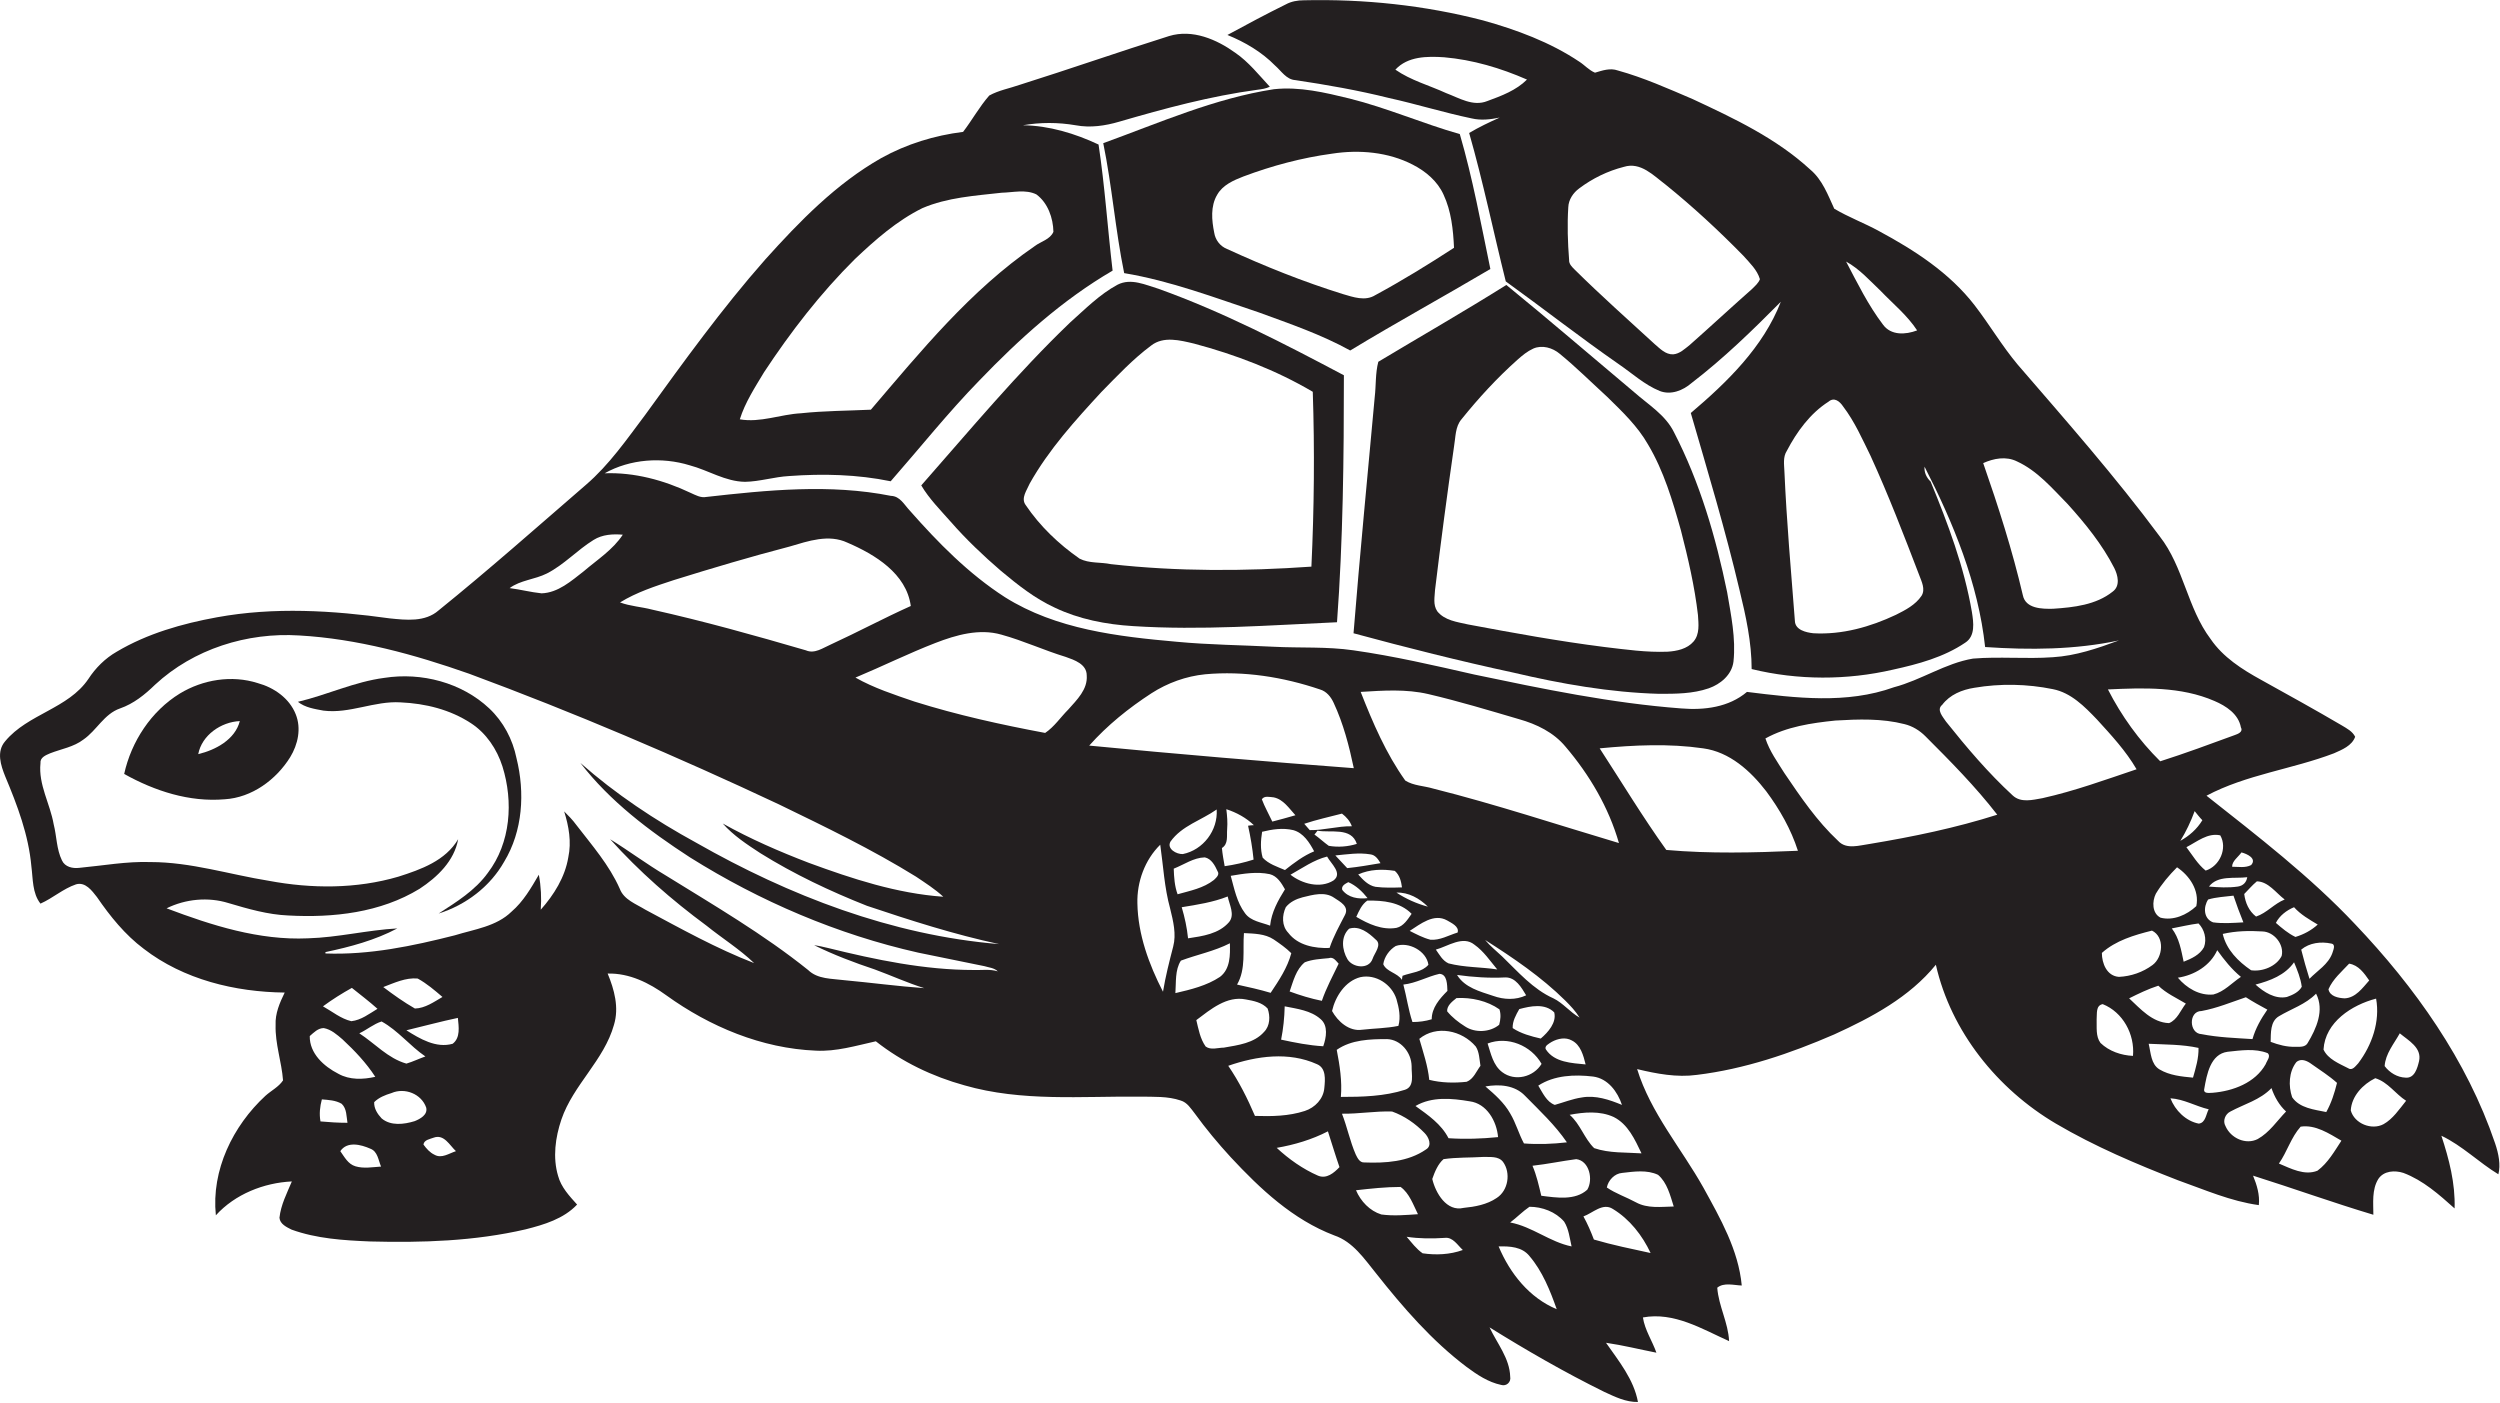
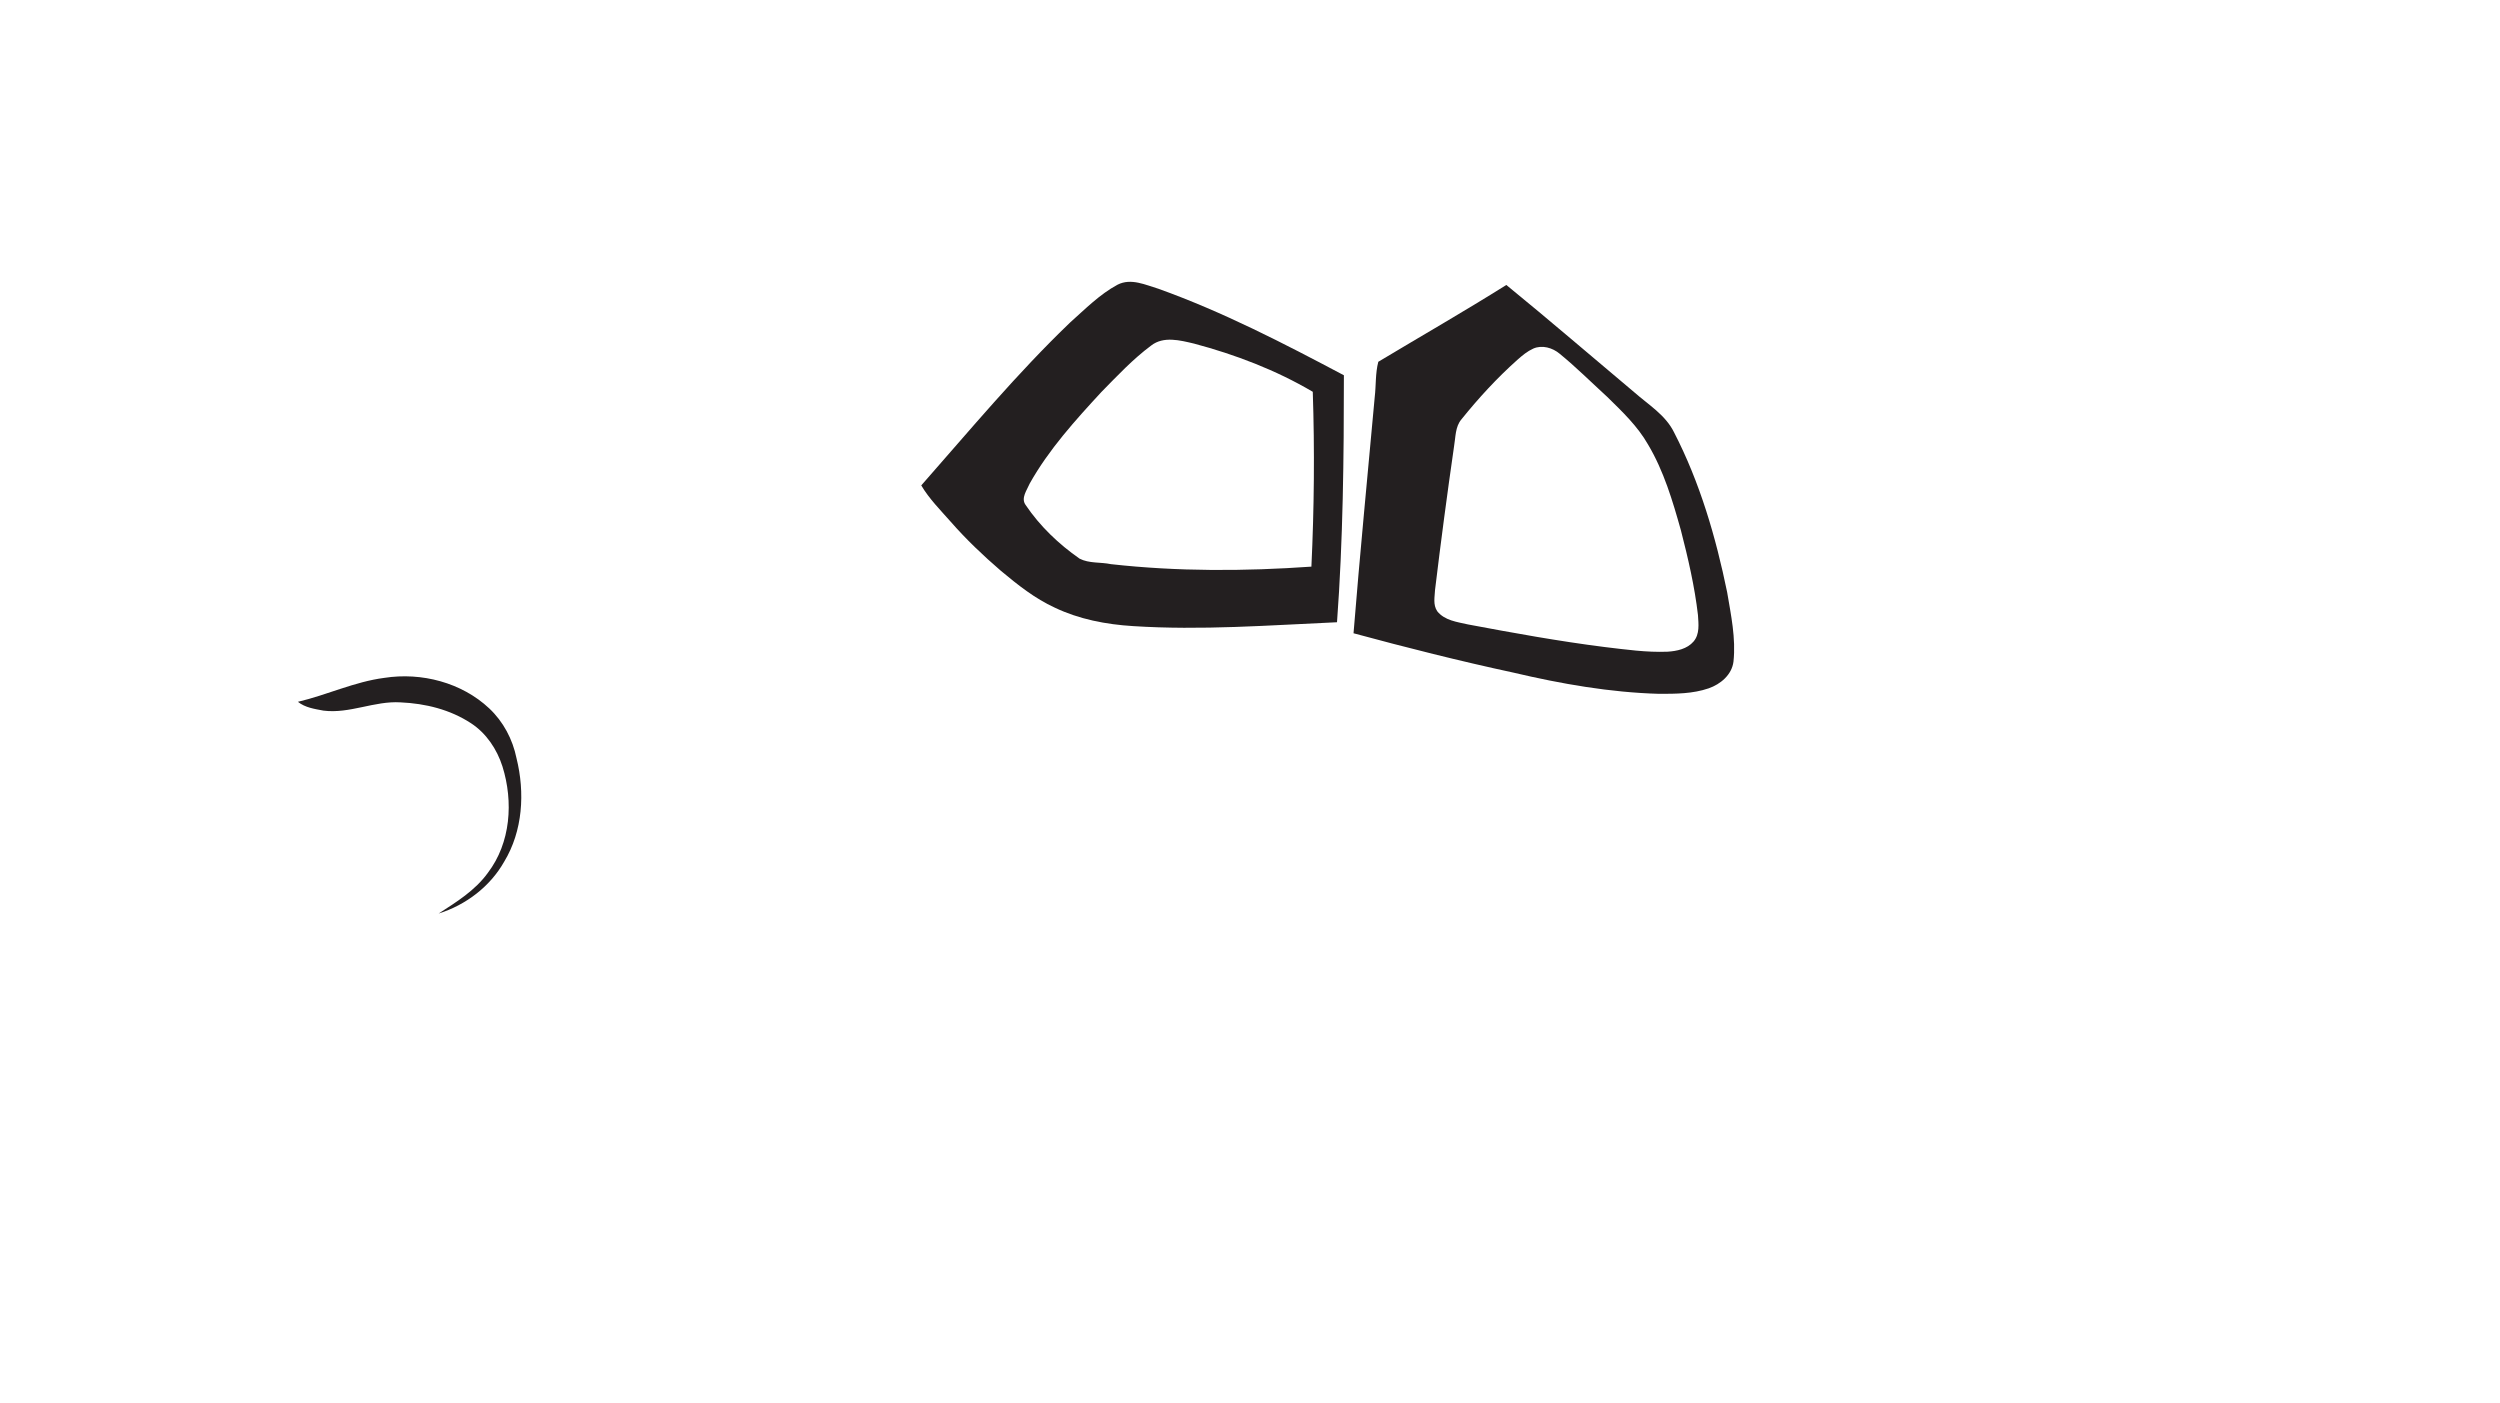
<svg xmlns="http://www.w3.org/2000/svg" version="1.1" id="Layer_1" x="0px" y="0px" viewBox="0 0 908 509.5" enable-background="new 0 0 908 509.5" xml:space="preserve">
  <g>
-     <path fill="#231F20" d="M906.2,415.2c-10.2-30.1-29.1-56.7-50.9-79.6C839,318.3,820,303.7,801.4,289c14.5-7.7,31.1-9.6,46.3-15.4   c2.9-1.3,6.5-2.7,7.7-6c-1-2-3-3-4.8-4.1c-9.7-5.7-19.5-11.1-29.4-16.6c-6.9-3.8-13.8-8.2-18.3-14.8c-8.5-11.3-9.8-26.2-18.5-37.3   c-16.1-21.7-34-42-51.6-62.4c-5.7-6.8-10.2-14.5-15.6-21.5c-9.1-11.8-21.8-20-34.8-27c-5.3-2.9-11-5-16.2-8.1   c-2.3-5-4.3-10.5-8.7-14.2C645.1,50.2,629.8,43,614.8,36c-8.9-3.8-17.8-7.8-27.2-10.4c-2.8-1-5.6,0-8.3,0.8c-2.2-0.9-3.8-2.8-5.7-4   c-10.6-7.1-22.8-11.6-35-15c-21.2-5.5-43.2-7.8-65-7.3c-2.3,0-4.6,0.4-6.6,1.5c-7.1,3.5-14.2,7.3-21.2,11.1   c6.4,2.6,12.5,6.2,17.3,11.1c2.3,2,4.1,5.1,7.4,5.3c11.4,1.7,22.8,3.7,34,6.5c10,2.2,19.9,5.3,30,7.4c3.4,0.8,6.8,0.4,10.2-0.3   c-3.8,1.7-7.6,3.5-11.1,5.6c5.1,17.8,8.8,35.9,13.3,53.9c13.7,9.9,27,20.3,40.8,29.9c5,3.4,9.5,7.6,15.1,9.9   c4.1,1.6,8.5-0.2,11.6-2.9c11.6-8.9,22.1-19.1,32.4-29.5c-6.4,16.5-19.5,29.2-32.7,40.4c6.2,21.4,12.6,42.6,17.7,64.3   c2.3,9.4,4.4,19,4.4,28.7c16.8,4.1,34.6,4.1,51.4,0.2c9.1-2,18.4-4.5,26.2-9.8c3.7-2.4,3-7.3,2.4-11.1c-2.8-16.4-8.7-32.1-15-47.4   c-1.5-1.4-2.4-3.4-2.2-5.4c10.5,20.5,19.5,42.4,22,65.5c16.2,1.1,32.7,1,48.6-2.4c-7.8,2.9-15.7,5.6-24,6.1   c-9.7,0.7-19.4-0.3-29,0.5c-10.1,1.7-18.8,7.8-28.7,10.4c-17.2,6.2-35.7,3.9-53.4,1.7c-6.6,5.6-15.5,6.7-23.9,6   c-25.3-1.9-50.3-7.1-75.1-12.3c-14.5-3.3-29.1-6.7-43.9-8.8c-9.6-1.4-19.3-0.8-29-1.3c-11.7-0.6-23.4-0.7-35.1-1.8   c-21.4-1.9-43.9-4.5-62.5-16.2c-13.2-8.5-24.3-19.8-34.6-31.5c-2-2.1-3.5-5.2-6.8-5.3c-22.1-4.4-44.9-2.1-67.1,0.4   c-2,0.4-3.9-0.7-5.7-1.5c-9.7-4.6-20.4-7.5-31.2-7.1c9.3-5.2,20.8-6,30.9-2.9c6.8,1.8,12.9,5.9,20.1,6c5.4-0.1,10.6-1.8,16-2.1   c12.3-0.9,24.8-0.6,36.9,1.9c10.7-12.2,20.8-24.9,32.1-36.5c14.5-15.1,30.3-29.4,48.5-40c-1.8-15.2-2.8-30.6-5.1-45.8   c-8.5-4-18-6.9-27.5-7c6.3-1.1,12.8-1.1,19.2,0c5.3,1,10.7,0.2,15.8-1.3c16.5-4.8,33.1-9.3,50.2-11.6c1.5-0.2,3.1-0.4,4.5-1.1   c-4-4.3-7.7-9-12.5-12.3c-6.8-4.9-15.6-8.7-24.1-6.1c-18.1,5.7-36.1,12-54.2,17.7c-3.7,1.3-7.7,2-11.1,3.9   c-3.6,4.1-6.2,8.9-9.5,13.2c-10.4,1.3-20.5,4.4-29.7,9.5c-16.4,9.3-29.7,23-42.2,36.9c-15.7,17.8-29.6,37.1-43.5,56.3   c-6.7,8.9-13.1,18.2-21.6,25.5c-17.7,15.3-35.3,30.9-53.5,45.6c-4.9,4.3-11.8,3.5-17.7,2.9c-20.8-2.9-42-4.2-62.8-0.4   c-12.6,2.3-25.3,5.9-36.4,12.5c-4.2,2.4-7.7,5.9-10.3,9.9c-7.3,10.8-22,12.7-30.2,22.6C-1.4,273,0.3,278,1.9,282   c4.4,10.5,8.5,21.3,9.5,32.7c0.6,4.5,0.3,9.7,3.3,13.5c4.5-2,8.2-5.4,12.9-7c3.4-1,5.8,2.3,7.6,4.6c4.8,7,10.2,13.7,17,18.8   c14.5,11.2,33.2,15.7,51.2,15.9c-1.8,3.7-3.5,7.6-3.3,11.8c-0.2,6.8,2.2,13.4,2.7,20.1c-1.6,2.4-4.3,3.7-6.4,5.6   c-11.8,10.9-19.7,27-18,43.4c7-7.7,17.4-11.8,27.6-12.3c-1.8,4.3-4,8.5-4.5,13.2c0.2,2.3,2.6,3.4,4.4,4.3   c9.1,3.3,18.9,3.9,28.5,4.3c18.9,0.5,38-0.1,56.5-4.4c6.7-1.7,13.8-3.8,18.7-9c-2.8-3.1-5.8-6.3-6.9-10.4c-2-6.7-1-14,1.2-20.5   c4.3-12.6,15.5-21.5,19.1-34.4c1.9-6.3,0.1-12.8-2.3-18.6c7.9-0.2,15.1,3.4,21.3,7.9c15.8,11.4,34.7,19.3,54.3,20.1   c7.4,0.4,14.6-1.8,21.8-3.4c9.5,7.5,20.6,12.8,32.2,16c20.8,6,42.6,3.9,63.9,4.1c4.9,0.1,9.9-0.2,14.6,1.4c2.4,0.7,3.7,2.9,5.2,4.8   c4,5.5,8.4,10.8,13,15.8c10.7,11.5,22.6,22.7,37.6,28.4c6.8,2.3,10.9,8.5,15.2,13.8c9.8,12.4,20.3,24.5,32.9,34   c3.8,2.8,7.8,5.5,12.5,6.5c1.9,0.6,3.7-1,3.3-3c-0.2-6.7-4.8-12.1-7.5-17.9c13.5,8.4,27.4,16.4,41.6,23.4c3.9,1.8,7.9,3.8,12.3,3.7   c-1.5-8.2-7-14.9-11.6-21.5c6.2,0.9,12.2,2.4,18.3,3.6c-1.5-4.3-4.2-8.2-4.9-12.8c11.3-2.1,21.5,4.2,31.3,8.6   c-0.3-6.7-3.8-12.7-4.3-19.4c2.4-2,6-0.9,8.9-0.8c-1.2-12.9-7.8-24.4-13.9-35.5c-8-14.3-19.2-27.2-24.1-43.1   c7.1,1.7,14.4,3.1,21.7,2.1c17.3-2.1,34-7.8,49.9-14.7c13.6-6.2,27.3-13.5,36.9-25.3c5.5,24.3,22.4,45.2,43.6,57.7   c14.1,8.3,29.2,14.7,44.4,20.6c9.6,3.4,19.1,7.6,29.3,9c0.4-3.7-0.7-7.3-2.1-10.7c14.6,4.6,29,9.8,43.7,14.2c0-4.3-0.6-9.1,1.8-13   c2-3,6-3.2,9.1-2.2c7.2,2.7,13,7.9,18.6,12.9c0.3-9.1-2-17.9-4.8-26.4c7.6,3.6,13.6,9.7,20.7,14C908.3,423.1,907.5,419,906.2,415.2   z M540.2,36.7c-5.2,2.1-10.2-1.1-15-2.9c-6.1-2.8-12.8-4.6-18.4-8.5c4.5-4.9,11.6-4.9,17.7-4.5c10.4,0.9,20.5,3.9,30.1,8.1   C550.7,32.8,545.4,34.8,540.2,36.7z M636.3,105c-7.6,6.7-15,13.6-22.6,20.3c-1.8,1.4-3.6,3.2-6,3.4c-2.8,0.1-4.8-2.1-6.7-3.7   c-9.7-8.9-19.6-17.7-29-27c-1-1-2.2-2.1-2.1-3.6c-0.5-6.4-0.7-12.8-0.3-19.1c0.1-2.8,1.8-5.3,4-6.9c4.8-3.6,10.3-6.3,16.2-7.8   c6.1-1.9,10.8,3.2,15.2,6.5c9.9,8,19.3,16.7,28.2,25.8c2.3,2.6,5,5.1,6,8.5C638.7,102.8,637.4,103.9,636.3,105z M683.1,105.7   c4.5,4.7,9.6,8.8,13.2,14.3c-4.2,1.6-9.5,1.9-12.4-2.1c-5.4-7.1-9.3-15.1-13.4-22.9C675.4,97.7,679.1,101.9,683.1,105.7z    M697.9,216.4c-2.2,3.3-5.9,5.2-9.3,6.9c-9.3,4.4-19.6,7.3-30,6.7c-2.7-0.3-6.6-1.2-6.7-4.5c-1.4-18-3-36.1-3.8-54.2   c-0.1-2.6-0.6-5.3,0.9-7.6c3.6-6.9,8.5-13.6,15.1-17.8c2.1-1.8,4.1-0.1,5.3,1.7c4.2,5.5,7,11.9,10,18c6.5,14.2,12.1,28.8,17.7,43.4   C697.9,211.2,699.4,214,697.9,216.4z M767.3,214.9c-6,4.8-14.1,5.7-21.6,6.2c-4,0.1-10,0-11-4.9c-3.8-16.3-8.9-32.2-14.4-48   c3.8-1.7,8.3-2.6,12.3-0.6c7.4,3.4,12.8,9.8,18.4,15.5c6.4,7.1,12.5,14.6,16.9,23.2C769.2,208.9,770.2,212.8,767.3,214.9z    M277.5,135.2c9.7-14.7,20.5-28.7,33-41.1c7.4-7,15.2-13.9,24.5-18.5c9.1-3.9,19.1-4.5,28.8-5.6c4.2-0.1,8.7-1.3,12.6,0.6   c4.2,3.1,6.1,8.6,6.2,13.6c-1.2,2.8-4.6,3.5-6.8,5.2c-23.3,16-41.3,38.1-59.5,59.4c-8.5,0.4-17,0.4-25.4,1.3   c-7.5,0.4-14.7,3.5-22.2,2.2C270.6,146.2,274.2,140.7,277.5,135.2z M853.2,350c3.4,0.5,5.5,3.5,7.3,6.1c-2.4,2.7-4.9,6.3-8.9,6.5   c-2.3-0.1-5.4-0.7-5.9-3.3C847.3,355.6,850.5,352.9,853.2,350z M846.7,342.7c1.8,0.3,0.7,2.4,0.4,3.5c-1.5,4.1-5.4,6.3-8.3,9.3   c-1.1-3.5-2.1-7-3-10.6C838.8,342.4,843,341.9,846.7,342.7z M797.7,329.1c-3.4,3.2-8.4,5.4-13,4.2c-3.1-1.6-3.1-5.9-1.7-8.7   c2.1-3.5,4.8-6.7,7.7-9.6C795.2,318,798.9,323.4,797.7,329.1z M791.9,305.4c2.1-3.4,3.8-7,5.2-10.8c0.9,1.1,1.8,2.3,2.8,3.3   C797.9,301.2,795.1,303.6,791.9,305.4z M811.2,325.3c1.1,3.3,2.3,6.5,3.6,9.7c-3.7,0.2-7.4,0.5-11,0c-3.5-1.3-3.6-5.6-1.8-8.3   C805,325.8,808.1,325.7,811.2,325.3z M802.3,322c3.2-4.2,9.3-2.8,13.9-3.4c-0.3,1.9-1.5,3.1-3.4,3.4   C809.3,322.5,805.8,322.3,802.3,322z M821.7,338.3c4.2,0.1,8,4.7,7,8.9c-1.9,3.8-7,5.8-11.1,5.2c-4.7-3.2-9-7.5-10.3-13.2   C812.1,338.1,816.9,338,821.7,338.3z M800.5,344c-1.5,2.8-4.6,4.2-7.4,5.3c-0.9-4.2-1.6-8.6-4.3-12.1c3.2-0.6,6.5-1.4,9.7-1.8   C800.6,337.5,801.6,341,800.5,344z M781.8,350.5c-3.5,2.6-7.8,4.1-12.2,4.3c-4.4-0.3-6.2-4.9-6.2-8.7c5-4.5,11.8-6.5,18.2-8.1   C786.3,340.3,785.6,347.7,781.8,350.5z M783.9,358c2.9,2.8,6.5,4.4,10,6.5c-1.9,2.4-3.1,5.9-6.1,7.1c-6.1-0.2-10.4-5.2-14.5-9   C776.7,360.9,780.2,359.2,783.9,358z M791,355.1c6-0.9,11.8-4.4,14.3-10c2.5,3.5,5.2,6.9,8.6,9.7c-3.3,2.2-6.1,5.4-10,6.4   C798.8,361.7,794.1,358.8,791,355.1z M799.6,367.2c5.5-1,10.8-3.2,16.1-5c2.5,1.6,5.2,3.1,7.8,4.5c-2.3,3.3-4.3,6.8-5.4,10.7   c-6.2-0.4-12.4-0.6-18.5-1.8C795,375.4,794.8,367.2,799.6,367.2z M819.2,357.6c5.3-1.4,10.7-3.4,14-8.1c1.2,2.9,2.4,5.8,2.8,8.9   c-1.1,2-3.4,3-5.4,3.7C826.3,363,822.2,360.3,819.2,357.6z M827.7,369.1c4.5-2.7,9.7-4.3,13.5-8.2c3.1,6,0.1,12.7-3.1,18   c-0.9,1.5-2.9,1.3-4.4,1.3c-3.1,0.1-6.1-0.7-9-1.8C824.8,375.2,824.5,371,827.7,369.1z M834,385.8c1.7-1.6,4-0.5,5.6,0.7   c3.1,2.2,6.3,4.2,9.2,6.8c-0.9,3.7-2.1,7.4-3.9,10.6c-4.3-0.9-9.7-1.4-12.4-5.4C831.1,394.4,831.3,389.3,834,385.8z M841.8,335.8   c-2.3,2.1-5.1,3.6-8.1,4.5c-2.7-1.3-4.9-3.2-7.1-5.1c1.3-2.6,3.9-4.6,6.6-5.7C835.6,332.2,838.8,334,841.8,335.8z M819.7,320.1   c4.2,0.1,6.9,4.2,10.1,6.6c-3.8,1.5-6.5,4.9-10.4,6.2c-2.6-2-3.9-5-4.3-8.2C816.6,323.2,818,321.5,819.7,320.1z M814.1,309.6   c2,0.5,5.7,2.2,3.5,4.6c-2.1,1.1-4.6,0.6-6.9,0.6C810.7,312.7,812.9,311.3,814.1,309.6z M806.4,303.4c2.7,4.7-0.2,11.2-5.3,12.8   c-2.9-2.3-4.8-5.6-7-8.5C798,305.7,801.8,302.4,806.4,303.4z M804.3,254.6c4.2,1.8,8.7,4.7,9.6,9.6c0.9,1.7-1.2,2.4-2.3,2.8   c-9,3.3-17.9,6.6-27,9.5c-7.7-7.6-14.1-16.5-19-26.1C778.5,249.8,792.1,249.3,804.3,254.6z M518.8,252.1c11.1,2.6,22,5.9,32.9,9.1   c6.4,1.8,12.6,4.8,16.9,10c8.7,10.2,15.7,22.1,19.4,35c-22.5-6.7-44.8-14.1-67.5-19.8c-3.3-1-7.1-1-10.1-2.9   c-7-9.8-11.8-21-16.2-32.2C502.3,250.8,510.7,250.2,518.8,252.1z M553.5,415.3c-1.9-3.5-2.9-7.4-5-10.9c-2.2-3.9-5.6-6.9-9-9.8   c5-0.9,10.7-0.5,14.4,3.4c5.3,5.4,10.9,10.6,15.2,16.9C563.9,415.5,558.7,415.7,553.5,415.3z M572.5,421c4.8,0.6,6.2,7.5,4,11.1   c-4.4,4-11.2,2.9-16.7,2.2c-0.9-3.7-1.7-7.4-3.2-10.9C562,422.8,567.2,421.7,572.5,421z M437.6,311.4c2.4,0.5,3.7,3,4.6,5   c0.9,1.3-0.5,2.4-1.3,3.2c-3.8,3-8.6,3.9-13.2,5.2c-1.1-3-1.3-6.2-1.4-9.3C430.1,314,433.5,311.5,437.6,311.4z M425.1,305.7   c4.1-5.8,11.3-7.8,16.8-11.7c0.5,7.6-4.9,14.7-12.3,16.2C427.3,310.3,423.7,308.3,425.1,305.7z M445.9,325.6c0.6,3,2.7,6.6,0.5,9.3   c-3.7,4.3-9.6,5.1-14.9,5.9c-0.4-3.9-1.2-7.6-2.3-11.3C434.8,328.6,440.6,327.7,445.9,325.6z M445.4,293.9c3.7,1.2,7.2,3.1,10,5.8   c-0.5,0-1.6,0.1-2.1,0.2c0.9,4.1,1.6,8.2,2,12.3c-3.4,1.1-7,1.9-10.5,2.4c-0.4-2.2-0.8-4.4-1-6.6c2.4-1.5,1.7-4.4,1.9-6.8   C445.9,298.7,445.7,296.3,445.4,293.9z M447,318.1c4.7-0.8,9.5-1.6,14.2-0.6c2.7,0.7,4.2,3.2,5.5,5.5c-2.5,4-4.9,8.3-5.4,13.2   c-3.1-1.2-7-1.6-9.1-4.5C449.2,327.7,448.3,322.8,447,318.1z M458.4,302.1c3.7-0.9,7.5-1.5,11.3-0.6c3.7,1,5.9,4.5,7.6,7.7   c-3.9,1.6-7.3,4.2-10.6,6.8c-2.8-1.2-6-2.2-8.1-4.5C457.7,308.4,457.9,305.2,458.4,302.1z M458.3,290.3c0.9-1.4,2.9-0.8,4.3-0.7   c3.5,0.7,5.6,4,7.9,6.5c-2.8,0.8-5.6,1.6-8.4,2.3C460.8,295.6,459.3,293,458.3,290.3z M473.7,299.2c4.5-1.5,9.1-2.5,13.7-3.7   c1.6,1.2,2.9,2.7,3.6,4.6c-5.2-0.1-10.2,1.5-15.3,1.4C475.2,300.9,474.2,299.8,473.7,299.2z M532.1,372.8c-2.4-1.5-4.7-3.3-6.5-5.5   c-0.1-2.1,1.9-3.6,3.4-4.8c5.4-0.3,11.2,1,15.6,4.1c0.6,1.8,0.4,3.8-0.1,5.6C541.1,375,535.7,375.2,532.1,372.8z M537.7,387.1   c-1.5,2-2.5,4.8-5,5.8c-4.5,0.5-9.2,0.4-13.6-0.7c-0.5-5.1-2.2-10-3.6-14.9c6.2-5.1,15.5-3.1,20.5,2.8   C537.3,382.1,537.3,384.7,537.7,387.1z M529.2,354.1c5.8,0.8,11.7,1.2,17.5,0.9c3.8-0.1,5.9,3.7,7.6,6.5c-3.8,1.8-8.1,1.6-12,0.2   C537.5,360.1,532,358.7,529.2,354.1z M559.9,386.4c-2.9,4.8-9.7,6.5-14.3,3c-3.3-2.5-4.1-6.7-5.3-10.4   C547.6,376.2,556.1,379.7,559.9,386.4z M559.6,377.2c-3.5-0.8-7.2-1.8-10.2-3.8c-0.1-2.5,1.2-4.8,2.4-6.9c4.1-1.1,9.3-2.2,12.7,1.2   C565.4,371.4,562.3,374.9,559.6,377.2z M563.6,378.4c2.2-1.2,5-1.8,7.3-0.5c3.2,1.6,4.2,5.5,5,8.7c-5-0.5-11.3-0.7-14.4-5.4   C560.7,379.9,562.7,379,563.6,378.4z M564.2,362.6c-7.4-3.3-12.9-9.7-18.6-15.2c-2.1-2-4.4-3.8-6.2-6c10.2,6.5,20.4,13.4,29.1,22   c1.9,1.9,3.8,3.9,5.2,6.2C570.2,367.6,567.7,364.3,564.2,362.6z M543.8,352.1c-5.9-0.9-11.9-0.7-17.7-2.2c-2.2-1-3.3-3.2-4.6-5   c4.4-1.2,9.8-5.2,14-1.8C538.9,345.5,541.2,349,543.8,352.1z M529.4,338.7c-3.3,1-6.4,2.9-9.9,2.6c-2.7-0.7-5.1-2-7.5-3.2   c3.9-2.5,8.8-6.5,13.6-3.8C527.1,335.2,530.1,336.5,529.4,338.7z M488.5,332.3c-2,3.9-4.2,7.8-5.6,12c-5.4,0.2-11.5-0.9-15-5.5   c-2.4-2.5-2.3-6.3-0.9-9.3c1.5-1.9,3.8-3,6.1-3.6c3.7-0.9,8.1-2.2,11.5,0.2C486.7,327.5,490.1,329.2,488.5,332.3z M489.7,320.4   c2.8,1.2,5.1,3.4,7,5.8c-3.3,0.4-7-0.1-9.2-3C487.1,321.7,488.6,321,489.7,320.4z M490,337.3c3.7-1.2,7.1,1.5,9.6,3.9   c2.5,1.9-0.4,4.9-1.1,7.1c-1.4,3.9-7.2,3.2-9.1,0.1C487.4,345,486.9,340.2,490,337.3z M492.6,333c1-2.2,2-4.5,4-5.9   c5.7-0.1,11.9,0.5,16.1,4.8c-1.4,2-2.9,4.5-5.5,5.1C502,337.9,497,335.6,492.6,333z M507.2,324.2c4.3-0.2,8.4,2.1,11.4,5.1   C514.5,328.2,510.7,326.5,507.2,324.2z M499.6,322.1c-2.7-0.5-4.6-2.6-6.3-4.5c4.2-1.9,8.9-2,13.3-1.3c1.8,1.6,2.3,3.8,2.6,6   C506,322.4,502.8,322.5,499.6,322.1z M489.3,315.3c-1.4-1.6-2.9-3-4.3-4.6c4.2-0.4,8.5-1.1,12.7-0.4c1.8,0.2,2.8,1.7,3.7,3.2   C497.3,314.2,493.3,314.9,489.3,315.3z M484.3,319.8c-4.8,3-11.4,1.2-15.6-2.1c4.3-2.4,8.5-5.4,13.3-6.6   C483.4,313.7,487.8,317.2,484.3,319.8z M451.8,338.9c3.7,0.2,7.6,0.2,10.8,2.3c2.2,1.5,4.5,3.1,6.4,5c-1.4,5.3-4.5,9.9-7.5,14.4   c-4-1.2-8.1-2.1-12.2-3C452.6,351.9,451.3,345.1,451.8,338.9z M466.6,365.5c4.5,0.9,9.5,1.5,13,4.6c2.9,2.4,2.1,6.8,1,9.9   c-5.2-0.3-10.2-1.3-15.3-2.4C466.1,373.6,466.5,369.6,466.6,365.5z M480.1,363.5c-4-0.8-7.9-2-11.7-3.4c1.3-3.7,2.3-8,5.5-10.6   c2.8-1.1,5.8-1.2,8.7-1.5c1.7-0.6,2.6,1,3.6,2C484.1,354.4,481.7,358.8,480.1,363.5z M494.1,354.9c5.6-1.2,11.4,2.6,13.1,8   c0.9,3.1,1.6,6.5,0.7,9.7c-4.4,0.9-8.8,0.9-13.2,1.4c-4.7,0.7-8.8-3-10.9-6.8C485,361.9,488.6,356.3,494.1,354.9z M502.4,350.2   c0.4-2.7,2.2-5.2,4.5-6.6c4.7-1.7,11.2,1.8,11.9,6.8c-2.3,2.7-6.2,2.8-9.4,4c-0.1,0.4-0.2,1.2-0.2,1.5   C507.5,353.3,503.6,353,502.4,350.2z M522.8,353.7c2.9,0.1,2.8,4.1,2.9,6.2c-2.8,2.8-5.7,6.1-5.7,10.3c-2.3,0.7-4.6,1-7,1   c-1.5-4.5-2.1-9.1-3.3-13.6C514.3,357.1,518.4,354.7,522.8,353.7z M533.8,400c6.2,0.8,9.8,7.2,10.3,13c-6,0.6-12,0.8-18,0.4   c-2.6-5.1-7.4-8.4-12-11.7C520.1,398.2,527.3,398.9,533.8,400z M564.7,401.3c-3-1.1-4.4-4.4-6-7c5.8-3.8,13.2-4.1,19.9-3.3   c5.4,0.7,8.9,5.5,10.5,10.3c-4.6-1.9-9.6-3.6-14.6-2.7C571.1,399.1,567.9,400.4,564.7,401.3z M482.6,307.2   c-1.8-1.3-3.4-2.8-5.2-4.1c0.4-0.5,0.8-0.9,1.1-1.4c4.8,0.9,12.3-1.4,14.3,4.8C489.6,307.5,486,307.8,482.6,307.2z M286.8,198.5   c6.8-2,14.2-4.6,21-1.4c10,4.3,21.4,11.2,23,23c-9.8,4.4-19.3,9.5-29.1,14c-2.8,1.2-5.8,3.5-9,2.1c-18.5-5.4-37.1-10.6-55.9-14.8   c-3.8-1-7.9-1.2-11.6-2.6c6-3.7,12.8-5.9,19.5-8.1C258.5,206.4,272.6,202.2,286.8,198.5z M198.6,208.3c6.3-3.2,11-8.5,17-12.2   c3.2-2,7-2.2,10.6-1.9c-3.6,5.5-9.3,9.1-14.2,13.3c-4.5,3.5-9.3,7.8-15.3,8c-3.9-0.4-7.7-1.4-11.6-1.9   C189,210.7,194.2,210.5,198.6,208.3z M127.6,370.9c-3.8-0.9-6.9-3.5-10.3-5.4c3.4-2.5,6.9-4.7,10.5-6.7c3.1,2.5,6.3,4.9,9.3,7.6   C134.1,368.2,131.2,370.5,127.6,370.9z M138.6,371c6,3.3,10.3,8.9,15.9,12.7c-2.3,0.8-4.5,1.9-6.9,2.6c-6.7-1.9-11.4-7.3-17.1-11   C133.3,374,135.7,371.9,138.6,371z M117.6,373.4c2.7,0.5,4.8,2.4,6.8,4.1c4.4,4.1,8.6,8.5,11.9,13.6c-4.4,1-9.3,1.2-13.4-1.1   c-5.3-2.7-10.5-7.4-10.4-13.7C114,375,115.5,373.4,117.6,373.4z M116.9,399.3c2.4,0.2,5,0.3,7.2,1.6c1.9,1.8,1.7,4.6,2.1,6.9   c-3.3,0-6.6-0.2-9.8-0.5C115.9,404.6,116.2,401.9,116.9,399.3z M129.1,423.6c-2.7-0.8-4-3.4-5.5-5.5c2.5-3.7,7.5-2.4,10.9-0.9   c2.7,1,2.9,4.2,3.9,6.5C135.3,423.9,132.1,424.5,129.1,423.6z M150.6,407.2c-3.9,1.2-8.7,1.8-12-1c-1.5-1.6-2.8-3.6-2.7-5.9   c1.7-1.7,4-2.6,6.3-3.3c4.8-2.1,10.9,0.3,12.6,5.3C155.4,404.9,152.6,406.4,150.6,407.2z M157.8,419.4c-1.7-0.8-2.9-2.2-4-3.7   c0.2-1.7,2.4-2,3.7-2.5c3.8-1.4,5.8,2.8,8.1,4.9C163.1,418.9,160.4,420.9,157.8,419.4z M164.4,379.1c-6,1.7-11.9-1.8-16.8-4.9   c6.3-1.5,12.5-3.2,18.7-4.5C166.6,372.9,167.3,376.9,164.4,379.1z M139.2,358.5c4-1.5,8.1-3.5,12.5-3.1c3.3,1.8,6.2,4.3,9,6.7   c-3.1,1.8-6.3,4.1-10,4.2C146.7,364,142.9,361.3,139.2,358.5z M250.6,311.4c25.5,16,53.6,28,82.9,34.6c8,1.7,16,3.2,24,4.9   c1.6,0.5,3.6,0.6,4.9,1.9c-2.9-0.9-5.8-0.4-8.7-0.5c-17.9,0-35.6-3.7-53-8c-1.7-0.4-3.4-0.8-5-1c7.1,3.5,14.5,6.3,22,8.8   c6,2.2,11.9,4.9,18,6.8c-9.7-0.7-19.4-2-29.1-2.9c-4.5-0.6-9.6-0.3-13.1-3.7c-16.2-13-34.2-23.5-51.8-34.4   c-6.9-4.1-13.3-8.9-20.1-13.1c10.5,11.7,22.4,22.1,35,31.4c5.7,4.6,12,8.5,17.3,13.6c-13.7-5.3-26.6-12.5-39.5-19.4   c-3.4-2.1-7.8-3.6-9.3-7.6c-3.8-8.6-10.1-15.8-15.8-23.2c-1.3-1.8-2.9-3.4-4.4-4.9c1.7,5.4,2.7,11.1,1.5,16.7   c-1.2,7.2-5.2,13.6-10,19c0.3-4.2,0.1-8.5-0.7-12.7c-2.8,4.8-5.6,9.7-9.9,13.4c-5.5,5.4-13.5,6.4-20.6,8.6   c-15.3,3.9-31.1,7.2-47,6.6c0-0.1,0-0.4,0-0.5c9-1.9,18-4.3,26.1-8.6c-10.9,0.6-21.6,3.3-32.5,3.6c-17.7,0.8-34.9-4.7-51.3-10.9   c6.9-3.4,15.1-4.2,22.5-1.9c7.1,2.1,14.3,4.2,21.7,4.5c16.3,0.9,33.5-1,47.7-9.7c6.4-4.2,12.6-10.1,14-18   c-4.6,7.8-13.5,11-21.7,13.6c-15.3,4.5-31.6,4.4-47.1,1.5c-14.3-2.3-28.3-6.8-42.9-6.8c-8.7-0.3-17.3,1.3-25.9,2.1   c-2.4,0.3-5.2-0.3-6.3-2.7c-2-4.1-1.9-8.8-3-13.1c-1.3-7.5-5.6-14.4-4.8-22.2c-0.2-2.1,1.9-2.9,3.5-3.6c4.1-1.6,8.6-2.3,12.1-5   c4.8-3.3,7.5-9.3,13.3-11.3c4.9-1.7,9-5,12.7-8.6c14-13,33.5-19.1,52.4-17.9c21.1,1.2,41.8,6.9,61.7,13.9   c38.1,14.1,75.6,30.1,112.4,47.4c16.9,8.2,33.9,16.4,49.9,26.3c3.4,2.3,6.9,4.5,9.9,7.3c-16.9-1.2-33-6.5-48.8-12.3   c-10.7-4.1-21.3-8.7-31.3-14.3c3.9,4.4,8.8,7.6,13.7,10.8c12.2,7.6,25.3,13.8,38.7,19.1c15.8,5.3,31.7,10.4,48,13.9   c-39-3.2-76.3-17.6-110-36.8c-15-8.2-29.3-17.7-42.1-29C221.5,291,235.8,301.8,250.6,311.4z M388,257.7c-2.8,2.8-5.1,6.3-8.4,8.5   c-16-3-31.9-6.5-47.5-11.4c-7.3-2.5-14.7-4.9-21.4-8.7c9.8-4.1,19.3-8.8,29.1-12.6c7.5-2.9,15.9-5.3,23.9-3   c8,2.2,15.5,5.7,23.4,8.1c3.1,1.1,7.6,2.6,7.6,6.7C395.1,250.4,391.1,254.2,388,257.7z M395.6,270.8c6.6-7.4,14.3-13.6,22.6-19   c5.9-3.8,12.6-6.2,19.5-6.9c14.1-1.3,28.4,1,41.7,5.5c2.4,0.7,4,2.7,5,4.9c3.5,7.5,5.6,15.6,7.3,23.7   C459.7,276.6,427.6,273.9,395.6,270.8z M426.1,343.8c-1.4,5.4-2.8,10.9-3.7,16.4c-5.1-9.9-9.1-20.8-9.3-32.1   c-0.2-7.8,2.7-15.8,8.3-21.3c1.1,7.7,1.5,15.6,3.6,23.2C426.1,334.5,427.3,339.3,426.1,343.8z M426.9,360.7c0.3-3.9-0.2-8.4,2-11.8   c5.9-2.2,12.1-3.4,17.8-6.3c0.1,4.2,0.2,9.3-3.6,12.2C438.3,358,432.5,359.4,426.9,360.7z M437.9,380.1c-2-2.8-2.6-6.3-3.4-9.6   c5.2-3.9,11.1-8.9,18-7.5c2.8,0.5,5.9,1.1,7.9,3.3c1,2.8,0.9,6.3-1.3,8.5c-3.6,4.1-9.5,4.8-14.6,5.7   C442.4,380.5,439.8,381.5,437.9,380.1z M455.8,405.3c-2.7-6.3-5.8-12.5-9.7-18.2c10.3-3.6,22-5.2,32.2-0.6c3.4,1.4,3,5.6,2.7,8.6   c-0.3,4-3.4,7.2-7.1,8.4C468.1,405.4,461.9,405.5,455.8,405.3z M478.7,427c-5.5-2.4-10.6-6-15-10.1c6.4-1.1,12.8-3,18.6-6   c1.4,4.3,2.7,8.7,4.2,13C484.5,426,481.8,428.3,478.7,427z M485.5,381.3c5.3-3.7,12.1-3.9,18.3-3.9c5,0.2,8.8,4.9,8.9,9.8   c-0.1,2.9,1.2,7.4-2.4,8.6c-7.5,2.4-15.5,2.6-23.3,2.6C487.5,392.7,486.6,387,485.5,381.3z M487.4,404.5c6.1,0.1,12.1-1,18.2-0.8   c4.5,1.6,8.5,4.4,11.8,7.8c1.5,1.5,2.9,4.6,0.5,6c-6.5,4.5-14.8,5-22.4,4.7c-1.7,0.1-2.5-1.7-3.1-2.9   C490.3,414.5,489.3,409.3,487.4,404.5z M501.7,441.1c-4.2-1.3-7.5-4.8-9.2-8.8c5.4-0.6,10.8-1.2,16.2-1.2c3.2,2.3,4.6,6.5,6.3,9.9   C510.6,441.3,506.1,441.7,501.7,441.1z M516.7,455.2c-2.3-1.6-4-3.9-5.8-6c4.6,0.7,9.2,0.7,13.8,0.4c3-0.4,4.7,2.7,6.6,4.4   C526.6,455.7,521.5,455.9,516.7,455.2z M531.6,438.7c-6.2,1.5-10.2-5.4-11.4-10.5c0.9-2.6,2.1-5.5,4.1-7.2   c4.8-0.7,9.6-0.5,14.4-0.8c2.4,0.1,5.5-0.4,7.2,1.8c2.9,4,1.9,10.4-2.3,13.1C540.1,437.5,535.7,438.3,531.6,438.7z M544.3,452.7   c4-0.1,8.5,0.1,11.2,3.5c4.7,5.5,7.5,12.5,9.9,19.3C555.5,471.4,548.4,462.5,544.3,452.7z M548.5,444c2.4-1.8,4.5-4,7-5.7   c4.6,0,9.5,1.8,12.6,5.4c1.7,2.7,2,6,2.7,9C562.9,451.1,556.5,445.5,548.5,444z M578.9,450.2c-1.1-2.9-2.3-5.7-3.8-8.4   c3.4-1.2,7-5.1,10.7-2.7c6.1,3.7,10.7,9.6,13.7,16C592.6,453.6,585.7,452.2,578.9,450.2z M607.9,438.2c-4.6,0.1-9.5,0.8-13.7-1.5   c-3.5-1.9-7.4-3.2-10.6-5.4c0.5-2.6,2.8-5.1,5.6-5.3c4.3-0.5,9-1.2,13,0.7C605.5,429.5,606.6,434.1,607.9,438.2z M596.2,418.9   c-5.7-0.4-11.7,0-17.2-1.9c-3.6-3.5-5-8.7-8.9-12.1c5.3-1,11-1.5,16,0.8C591.3,408.3,593.8,413.9,596.2,418.9z M605.2,308.7   c-8.6-12-16.2-24.6-24.2-36.9c12.5-1.2,25.2-1.8,37.6,0c9.6,1.3,17.2,8.2,22.9,15.6c4.9,6.6,9,13.8,11.5,21.6   C637,309.7,621,310.1,605.2,308.7z M679.2,306.5c-3.8,0.5-8.6,2.2-11.6-1.1c-7.7-7.2-13.6-15.9-19.5-24.6c-2.5-4-5.4-8-6.9-12.6   c7.8-4.3,16.7-5.6,25.4-6.5c8.4-0.5,16.9-0.8,25.1,1.3c2.9,0.7,5.5,2.3,7.6,4.4c9.1,9.1,18.2,18.3,26.1,28.5   C710.3,300.7,694.8,303.9,679.2,306.5z M741.8,289.9c-3.5,0.6-7.8,1.8-10.8-1c-8.9-8.2-16.7-17.4-24.2-26.8   c-1.1-1.7-3.6-4.3-1.4-6.1c2.8-3.7,7.2-5.5,11.7-6.2c9.4-1.6,19.2-1.4,28.5,0.5c6.6,1.3,11.5,6.3,16,11   c5.2,5.7,10.5,11.4,14.4,18.1C764.7,283.2,753.5,287.3,741.8,289.9z M774.7,383.5c-4.3-0.2-8.7-1.7-11.8-4.7   c-1.8-2.4-1.3-5.7-1.4-8.6c0.2-2-0.4-5,2.2-5.5C771,367.6,775.4,375.6,774.7,383.5z M780.4,379.1c6,0.3,12.2,0.2,18.1,1.5   c0.1,3.7-1,7.3-2,10.8c-4.2-0.4-8.5-0.8-12.2-3C781.2,386.5,781.2,382.4,780.4,379.1z M798.6,408.1c-4.7-0.9-8.6-4.8-10.3-9.2   c4.9,0.3,9.2,2.9,13.9,4C801.2,404.7,801.1,407.8,798.6,408.1z M800.6,395.4c0.9-5.1,2.2-12.6,8.5-13.4c4.8-0.5,9.9-1.3,14.5,0.5   c1.3,1.1-0.3,2.8-0.7,4c-3.8,6.8-11.9,9.8-19.3,10.4C802.5,396.9,800.1,397.4,800.6,395.4z M820,413.7c-4.3,2.2-9.8-0.3-11.7-4.7   c-1.1-1.9-0.1-4.4,1.8-5.3c5-2.7,10.8-4.2,14.9-8.5c1.1,3.2,2.8,6.2,5.3,8.5C827,407.1,824.3,411.3,820,413.7z M841.7,425.2   c-4.7,1.9-9.7-0.8-14-2.6c3-4.3,4.4-9.5,7.9-13.4c5.4-0.8,10.3,2.5,14.8,5.1C847.9,418.1,845.5,422.4,841.7,425.2z M852.9,388   c-3.3-1.7-7.4-3.3-9-6.8c0.6-10,10.3-16.2,19.1-18.5c1.5,8.3-1.5,16.9-6.5,23.5C855.6,387.1,854.4,389,852.9,388z M865.7,408.3   c-4.3,2.3-10.6-0.2-11.9-5c0.3-5.2,4.4-9.5,8.9-11.7c4.6,1.4,7.3,5.7,11.2,8.2C871.4,402.9,869.1,406.4,865.7,408.3z M878.6,385.4   c-0.6,2.5-1.6,6.3-4.9,6c-3-0.1-5.8-1.8-7.6-4.2c0.3-4.5,3.4-8.1,5.5-11.9C874.7,377.9,879.7,380.5,878.6,385.4z" />
-     <path fill="#231F20" d="M490.2,35.8c-9-2.2-18.2-4.4-27.5-3.4c-21.5,3.3-41.6,12.2-62,19.6c3.2,15.6,4.4,31.6,7.6,47.2   c16.8,2.8,32.9,8.9,49,14.3c11.2,4.1,22.6,8,33.1,13.8c16.8-10.2,34-19.6,50.9-29.6c-3.4-16.4-6.4-32.9-11.1-49   C516.8,44.9,503.8,39.2,490.2,35.8z M499.5,107.2c-3.7,2.3-8,0.7-11.8-0.4c-14.4-4.5-28.4-10.1-42.1-16.4c-2.5-1-4.2-3.3-4.6-5.9   c-0.9-4.5-1.4-9.6,1.1-13.8c2-3.5,5.9-5.2,9.5-6.6c10.4-3.9,21.2-6.8,32.3-8.3c9.8-1.5,20.3-0.6,29.2,4c4.7,2.4,9,6,11.2,10.9   c2.8,6,3.5,12.7,3.8,19.3C518.7,96.1,509.3,101.9,499.5,107.2z" />
    <path fill="#231F20" d="M405.9,103.4c-6.5,3.5-11.7,8.8-17.2,13.7c-19.3,18.5-36.4,39.1-54.1,59.2c2.9,4.9,7,9,10.7,13.2   c5.6,6.4,11.8,12.3,18.2,17.8c6.1,5.1,12.4,10.1,19.6,13.4c8.8,4.2,18.6,6.1,28.4,6.7c24.7,1.6,49.4-0.3,74.1-1.4   c2.2-29.8,2.5-59.8,2.5-89.7c-21.9-11.6-43.9-23-67.3-31.4C416.1,103.5,410.8,100.9,405.9,103.4z M433.7,124.8   c15,4,29.7,9.6,43.1,17.5c0.7,21.2,0.5,42.4-0.5,63.5c-24.2,1.7-48.6,1.8-72.8-0.9c-3.8-0.8-7.9-0.2-11.4-2   c-7.6-5.3-14.4-11.8-19.6-19.5c-1.8-2.5,0.5-5.4,1.5-7.8c6.9-12.3,16.5-22.9,26-33.2c5.8-5.9,11.5-12,18.1-16.9   C422.6,122,428.6,123.6,433.7,124.8z" />
    <path fill="#231F20" d="M491.6,230c19.2,5.2,38.6,10.1,58.1,14.3c17.4,4.1,35.1,7.2,52.9,7.7c6,0,12.2,0,18-2   c4.3-1.5,8.4-4.9,9-9.7c0.9-8.5-0.9-16.9-2.3-25.2c-4.1-20-9.9-39.9-19.3-58.1c-3.1-6.3-9.3-10-14.4-14.5   c-15.5-13-30.8-26.2-46.5-39c-15.3,9.6-31,18.6-46.5,27.9c-1.1,4.2-0.8,8.6-1.3,12.8C496.7,172.8,493.9,201.4,491.6,230z    M521.2,214.3c2.1-17.4,4.4-34.8,6.9-52.1c0.6-3.4,0.4-7.2,2.7-9.9c6.2-7.7,12.9-15,20.3-21.6c1.8-1.6,3.6-3.1,5.8-4.1   c3.2-1.4,7-0.3,9.6,1.9c6,4.9,11.5,10.4,17.3,15.7c5.4,5.3,11,10.6,14.8,17.3c5.7,9.6,8.9,20.4,11.9,31.1c2.6,10.1,5,20.4,6.2,30.8   c0.2,3.2,0.7,6.9-1.6,9.6c-2.3,2.7-6.1,3.5-9.5,3.7c-7.6,0.3-15.2-0.8-22.8-1.7c-16.6-2.1-33.1-5.1-49.6-8.2   c-3.9-0.9-8.5-1.4-11.2-4.8C520.4,219.6,521.1,216.8,521.2,214.3z" />
    <path fill="#231F20" d="M177.7,257.3c-10-9.4-24.6-13.2-38.1-11.1c-10.8,1.4-20.8,6.2-31.4,8.7c2.6,2.1,6.1,2.6,9.3,3.2   c9.5,1.2,18.5-3.6,28-3c9,0.4,18,2.6,25.6,7.6c5.5,3.6,9.4,9.4,11.4,15.7c4,12.8,3,27.7-5.3,38.6c-4.6,6.4-11.4,10.6-17.9,14.8   c9.9-3.1,18.7-9.8,23.8-18.8c6.8-11.2,7.6-25.1,4.5-37.6C186.2,268.5,182.8,262.1,177.7,257.3z" />
-     <path fill="#231F20" d="M93.6,248.1c-9.4-3-19.9-1.3-28.3,3.8c-10.4,6.4-17.6,17.4-20.2,29.2c11.1,6.2,23.7,10.3,36.5,9.2   c9.9-0.6,18.7-7.1,23.8-15.3c2.8-4.6,4.1-10.4,2-15.6C105.1,253.6,99.5,249.7,93.6,248.1z M72,273.9c1.3-6.9,8.3-11.7,15.1-12   C85.4,268.6,78.3,272.4,72,273.9z" />
  </g>
</svg>